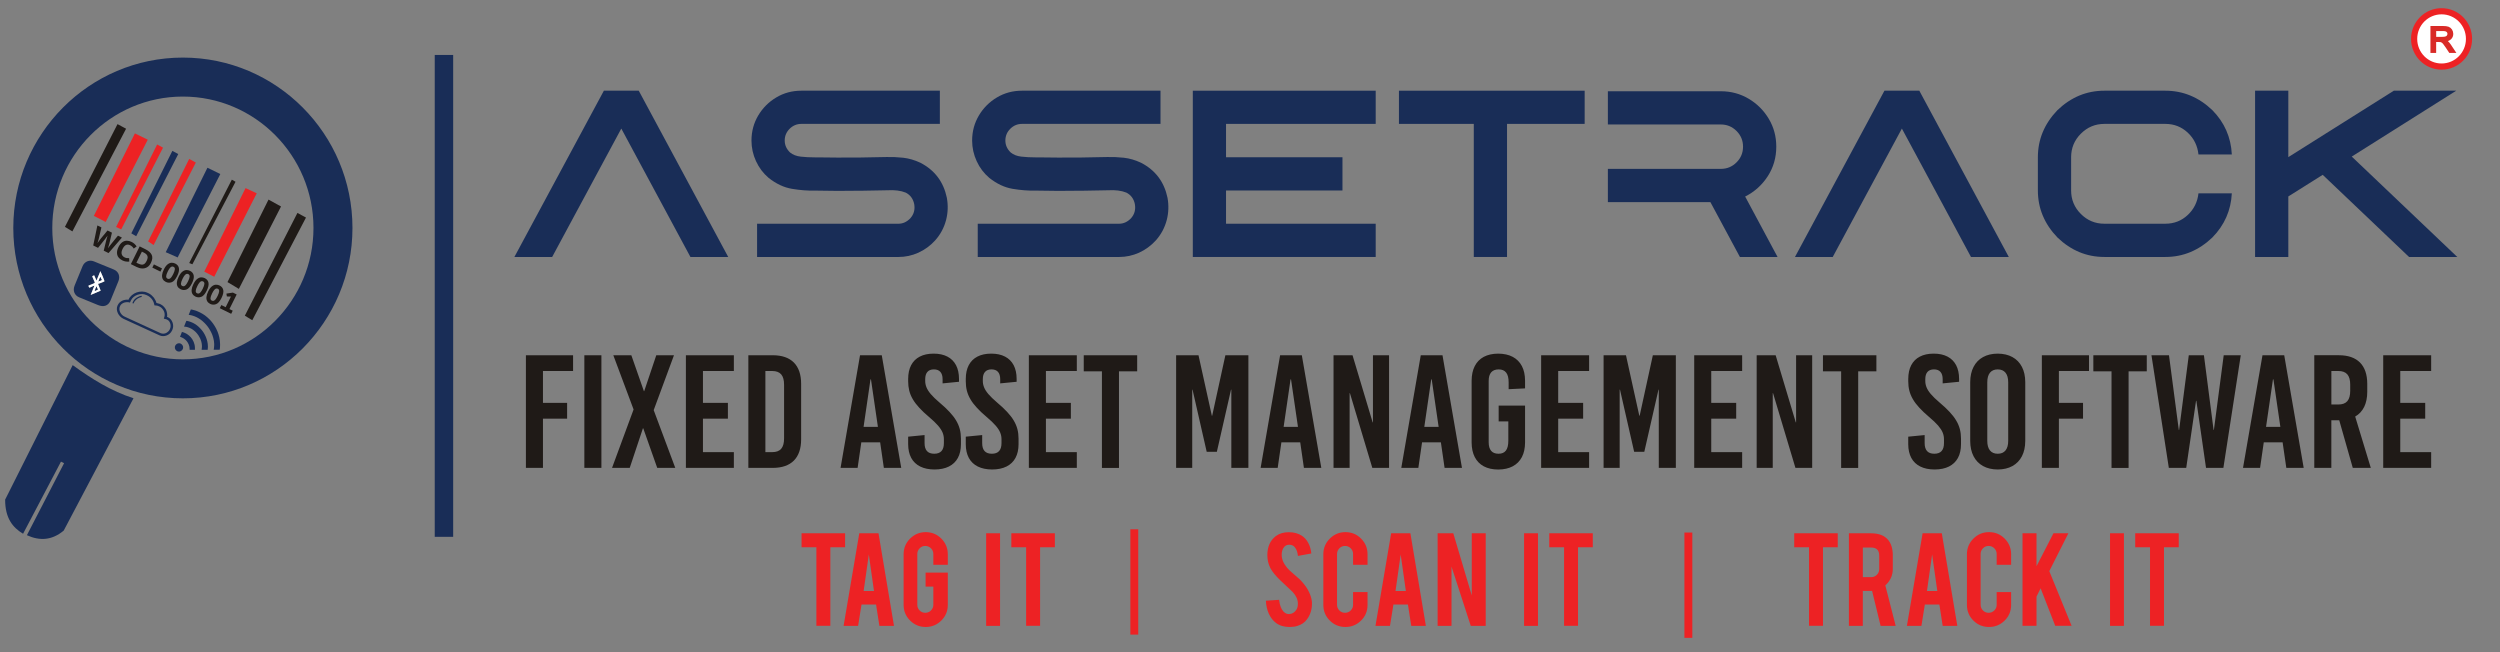
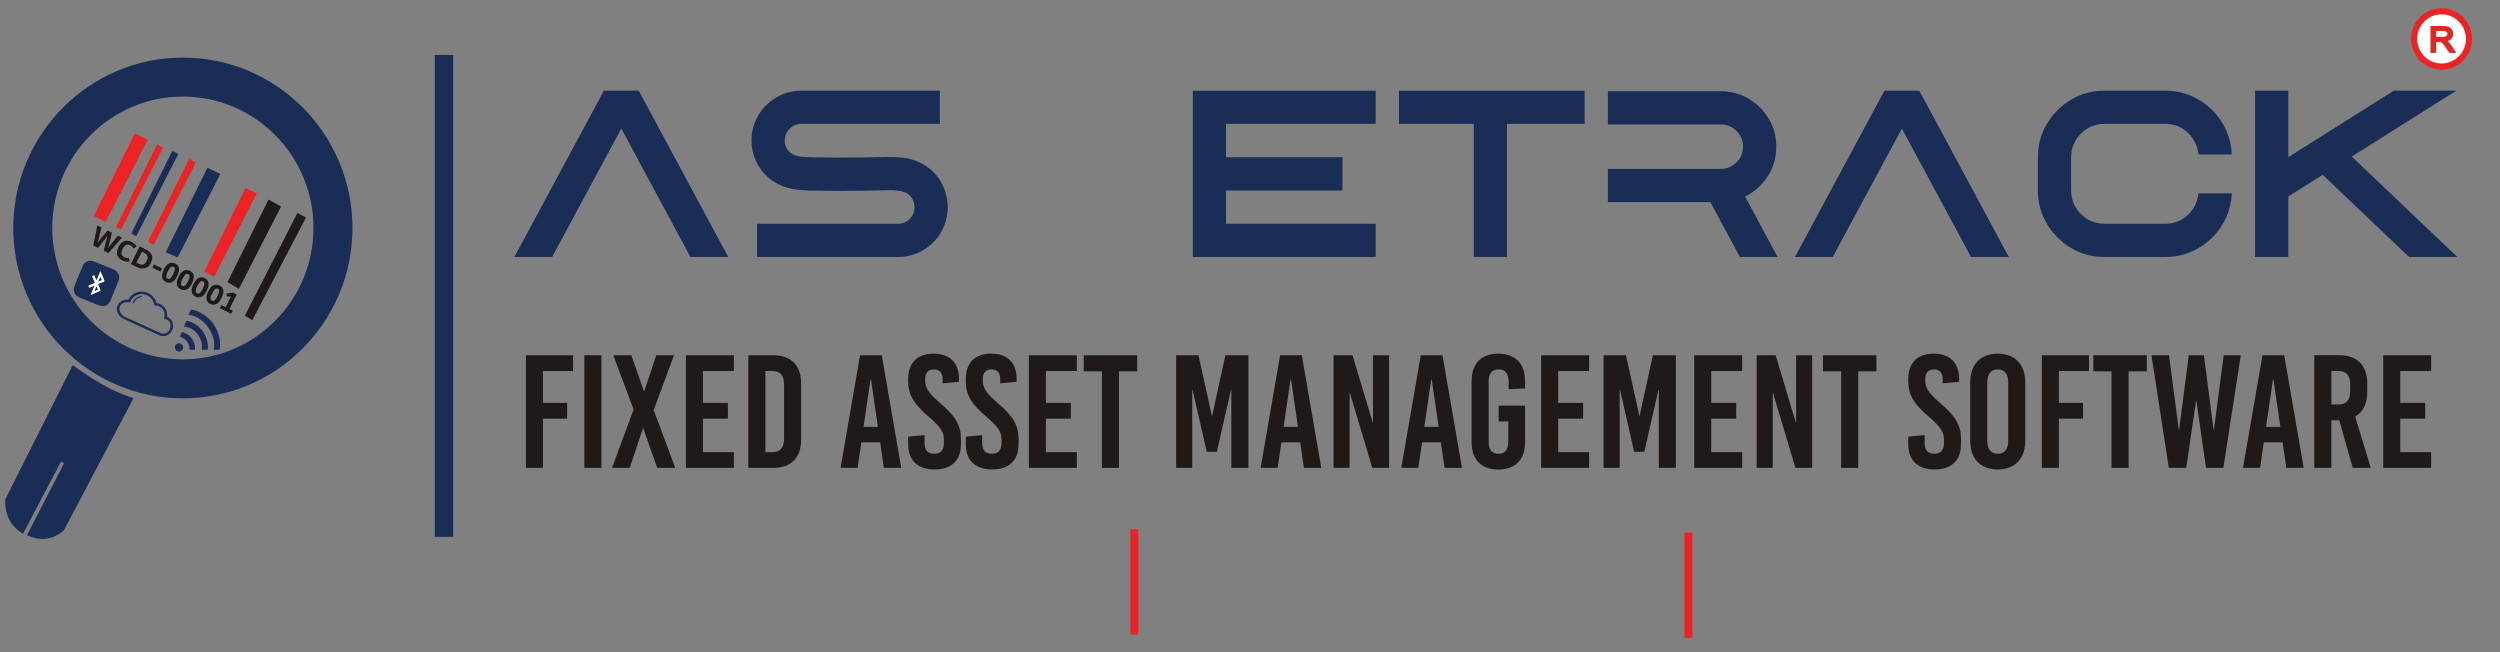
<svg xmlns="http://www.w3.org/2000/svg" version="1.1" id="Layer_1" x="0px" y="0px" width="230px" height="60px" viewBox="0 0 230 60" enable-background="new 0 0 230 60" xml:space="preserve">
  <rect x="0" y="0" width="230" height="60" fill="#808080" stroke="none" />
  <ellipse fill-rule="evenodd" clip-rule="evenodd" fill="#FFFFFF" cx="224.625" cy="3.58" rx="2.525" ry="2.545" />
  <ellipse fill="none" stroke="#ED2224" stroke-width="0.567" stroke-miterlimit="22.926" cx="224.625" cy="3.58" rx="2.525" ry="2.545" />
  <path fill="#D92A27" d="M224.02,3.498h0.671c0.142,0,0.254-0.015,0.333-0.043c0.081-0.029,0.143-0.074,0.184-0.136  c0.042-0.063,0.063-0.129,0.063-0.203c0-0.107-0.039-0.195-0.121-0.263c-0.081-0.07-0.207-0.104-0.383-0.104h-0.746V3.498z   M223.708,4.761V2.5h1.044c0.211,0,0.371,0.021,0.48,0.061c0.108,0.041,0.196,0.112,0.262,0.215  c0.064,0.104,0.098,0.217,0.098,0.341c0,0.161-0.054,0.295-0.162,0.405c-0.109,0.11-0.275,0.18-0.502,0.21  c0.083,0.038,0.146,0.075,0.188,0.113c0.091,0.08,0.177,0.181,0.259,0.3l0.409,0.616h-0.392l-0.312-0.47  c-0.092-0.136-0.167-0.24-0.226-0.312c-0.06-0.072-0.111-0.123-0.158-0.151c-0.047-0.028-0.094-0.048-0.142-0.061  c-0.036-0.006-0.094-0.01-0.175-0.01h-0.361v1.004H223.708z" />
  <path fill="none" stroke="#D92A27" stroke-width="0.216" stroke-miterlimit="22.926" d="M224.02,3.498h0.671  c0.142,0,0.254-0.015,0.333-0.043c0.081-0.029,0.143-0.074,0.184-0.136c0.042-0.063,0.063-0.129,0.063-0.203  c0-0.107-0.039-0.195-0.121-0.263c-0.081-0.07-0.207-0.104-0.383-0.104h-0.746V3.498z M223.708,4.761V2.5h1.044  c0.211,0,0.371,0.021,0.48,0.061c0.108,0.041,0.196,0.112,0.262,0.215c0.064,0.104,0.098,0.217,0.098,0.341  c0,0.161-0.054,0.295-0.162,0.405c-0.109,0.11-0.275,0.18-0.502,0.21c0.083,0.038,0.146,0.075,0.188,0.113  c0.091,0.08,0.177,0.181,0.259,0.3l0.409,0.616h-0.392l-0.312-0.47c-0.092-0.136-0.167-0.24-0.226-0.312  c-0.06-0.072-0.111-0.123-0.158-0.151c-0.047-0.028-0.094-0.048-0.142-0.061c-0.036-0.006-0.094-0.01-0.175-0.01h-0.361v1.004  H223.708z" />
  <path fill="#192D57" d="M16.825,36.647c-8.603,0-15.602-7.032-15.602-15.675c0-8.643,6.999-15.675,15.602-15.675  c8.603,0,15.602,7.032,15.602,15.675C32.427,29.615,25.427,36.647,16.825,36.647z M16.825,8.884C10.2,8.884,4.81,14.307,4.81,20.972  c0,6.665,5.39,12.088,12.015,12.088S28.84,27.637,28.84,20.972C28.84,14.307,23.45,8.884,16.825,8.884z" />
  <polygon fill-rule="evenodd" clip-rule="evenodd" fill="#ED2224" points="12.411,12.273 13.594,12.852 9.722,20.421 8.634,19.861   " />
  <path fill-rule="evenodd" clip-rule="evenodd" fill="#192D57" d="M6.687,33.591c1.741,1.262,3.534,2.388,5.596,3.049L5.863,48.813  c-1.086,0.912-2.221,0.962-3.388,0.424l3.42-6.621L5.61,42.47l-3.487,6.635c-0.961-0.574-1.652-1.441-1.65-3.139L6.687,33.591z" />
  <path fill-rule="evenodd" clip-rule="evenodd" fill="#192D57" d="M6.863,26.278c-0.184,0.449-0.019,0.896,0.427,1.079l1.73,0.708  c0.507,0.208,0.94,0.084,1.146-0.417l0.727-1.776c0.183-0.449,0.018-0.896-0.427-1.078l-1.822-0.745  c-0.433-0.177-0.875,0.018-1.054,0.455L6.863,26.278z M9.233,24.944c0.047,0.07,0.394,0.899,0.379,0.935  c-0.011,0.027-0.543,0.242-0.593,0.236l0.243,0.627l-0.922,0.394l0.346-0.856c-0.102-0.004-0.4,0.209-0.48,0.176  c-0.021-0.009-0.066-0.145-0.071-0.171c0.087-0.059,0.565-0.212,0.59-0.272c0.019-0.046-0.258-0.539-0.229-0.608  c0.009-0.022,0.145-0.066,0.171-0.072l0.212,0.477L9.233,24.944z" />
  <path fill-rule="evenodd" clip-rule="evenodd" fill="#FDFEFF" d="M8.879,25.81l-0.212-0.477c-0.026,0.006-0.162,0.049-0.171,0.072  c-0.028,0.07,0.249,0.562,0.229,0.608c-0.025,0.061-0.503,0.214-0.59,0.272c0.005,0.026,0.05,0.162,0.071,0.171  c0.08,0.033,0.378-0.181,0.48-0.176l-0.346,0.856l0.922-0.394L9.02,26.115c0.049,0.006,0.582-0.208,0.593-0.236  c0.015-0.036-0.332-0.865-0.379-0.935L8.879,25.81z M9.229,25.475l0.127,0.286l-0.295,0.124L9.229,25.475z M8.714,26.764  l0.161-0.412l0.116,0.292L8.714,26.764z" />
  <polygon fill-rule="evenodd" clip-rule="evenodd" fill="#192D57" points="9.061,25.884 9.356,25.76 9.229,25.475 " />
  <polygon fill-rule="evenodd" clip-rule="evenodd" fill="#192D57" points="8.991,26.645 8.875,26.353 8.714,26.764 " />
  <path fill-rule="evenodd" clip-rule="evenodd" fill="#192D57" d="M17.358,28.97l0.016,0.001c0.081,0,0.194,0.031,0.268,0.046  c0.078,0.016,0.167,0.05,0.237,0.075c0.146,0.051,0.292,0.132,0.417,0.207c0.115,0.069,0.269,0.176,0.361,0.266  c0.054,0.051,0.107,0.095,0.161,0.15c0.054,0.054,0.098,0.107,0.15,0.161c0.094,0.098,0.192,0.242,0.269,0.358  c0.087,0.129,0.149,0.26,0.221,0.402c0.11,0.219,0.247,0.677,0.247,1.003v0.133c0,0.075-0.006,0.144-0.015,0.211  c-0.005,0.034-0.01,0.067-0.014,0.101c-0.003,0.029-0.018,0.058-0.018,0.093h0.555c0-0.037,0.015-0.074,0.015-0.107  c0-0.034,0.007-0.076,0.01-0.11c0.007-0.073,0.01-0.15,0.01-0.229v-0.028c0-0.466-0.11-0.904-0.251-1.232  c-0.04-0.091-0.075-0.167-0.118-0.254c-0.042-0.084-0.088-0.155-0.134-0.234c-0.045-0.08-0.1-0.148-0.15-0.223  c-0.037-0.056-0.118-0.16-0.163-0.206c-0.031-0.031-0.056-0.067-0.088-0.098c-0.031-0.032-0.059-0.063-0.091-0.095  c-0.063-0.064-0.128-0.116-0.192-0.178c-0.099-0.096-0.304-0.24-0.429-0.312c-0.167-0.096-0.308-0.168-0.497-0.245  c-0.071-0.029-0.2-0.077-0.276-0.092c-0.076-0.017-0.224-0.067-0.302-0.066L17.358,28.97z" />
  <path fill-rule="evenodd" clip-rule="evenodd" fill="#192D57" d="M16.931,30.048c0.255,0,0.496,0.104,0.664,0.191  c0.083,0.043,0.185,0.114,0.255,0.172c0.058,0.049,0.175,0.146,0.218,0.205c0.029,0.039,0.067,0.075,0.098,0.117  c0.03,0.041,0.06,0.079,0.089,0.122c0.061,0.091,0.103,0.17,0.153,0.272c0.078,0.159,0.169,0.448,0.169,0.681v0.13l-0.029,0.243  l0.556-0.001l0.025-0.269h-0.004v-0.05c0-0.617-0.319-1.228-0.613-1.551c-0.045-0.049-0.085-0.092-0.131-0.141  c-0.045-0.048-0.093-0.086-0.137-0.131c-0.066-0.067-0.227-0.18-0.311-0.23c-0.106-0.063-0.235-0.138-0.361-0.18  c-0.102-0.035-0.305-0.11-0.431-0.11L16.931,30.048z" />
  <path fill-rule="evenodd" clip-rule="evenodd" fill="#192D57" d="M16.559,30.99c0.088,0.008,0.292,0.114,0.353,0.155  c0.113,0.077,0.176,0.141,0.266,0.238c0.083,0.092,0.131,0.202,0.187,0.319c0.048,0.101,0.082,0.275,0.082,0.425v0.053h0.483  l0.004-0.032l0-0.144c0-0.213-0.056-0.395-0.117-0.55c-0.051-0.127-0.167-0.323-0.253-0.413c-0.126-0.129-0.2-0.208-0.358-0.309  c-0.067-0.042-0.141-0.082-0.22-0.113c-0.05-0.021-0.193-0.075-0.248-0.081L16.559,30.99z" />
  <path fill-rule="evenodd" clip-rule="evenodd" fill="#192D57" d="M16.087,31.947v0.032c0,0.101,0.056,0.198,0.106,0.249  c0.047,0.047,0.151,0.114,0.242,0.114H16.5c0.095,0,0.193-0.07,0.243-0.12c0.056-0.055,0.105-0.15,0.105-0.26  s-0.048-0.204-0.103-0.259c-0.051-0.052-0.146-0.122-0.245-0.122H16.46C16.262,31.582,16.087,31.751,16.087,31.947" />
  <path fill-rule="evenodd" clip-rule="evenodd" fill="#192D57" d="M11.827,27.558l-0.01,0.022c-0.129-0.047-0.468,0.027-0.568,0.083  c-0.18,0.1-0.313,0.183-0.434,0.445c-0.203,0.443,0.09,1.013,0.551,1.225l3.312,1.52c0.426,0.196,0.957-0.027,1.148-0.444  l0.034-0.073c0.183-0.397,0.002-0.961-0.401-1.146L15.4,29.162c-0.02-0.009-0.022-0.005-0.04-0.009  c0.067-0.186-0.016-0.513-0.089-0.657c-0.088-0.172-0.257-0.393-0.5-0.504l-0.03-0.014l0.003-0.009l-0.358-0.101  c0.014-0.082-0.164-0.398-0.224-0.474c-0.087-0.11-0.282-0.314-0.448-0.391l-0.153-0.071C12.943,26.648,12.113,26.935,11.827,27.558   M12.045,27.641c0.227-0.494,0.917-0.728,1.406-0.503l0.131,0.06c0.194,0.09,0.362,0.27,0.445,0.404  c0.055,0.089,0.082,0.145,0.118,0.241c0.022,0.058,0.05,0.226,0.067,0.254c0.091-0.005,0.265,0.016,0.375,0.066l0.117,0.053  c0.193,0.09,0.35,0.328,0.403,0.474c0.034,0.095,0.042,0.185,0.043,0.293c0.001,0.14-0.051,0.202-0.079,0.337  c0.083,0.031,0.148,0.015,0.246,0.061l0.065,0.03c0.278,0.127,0.392,0.552,0.258,0.842l-0.037,0.081  c-0.062,0.136-0.246,0.277-0.349,0.315c-0.076,0.026-0.132,0.045-0.218,0.048c-0.052,0.002-0.189-0.013-0.244-0.039l-3.334-1.53  c-0.353-0.161-0.583-0.595-0.419-0.952l0.027-0.058c0.065-0.143,0.275-0.26,0.39-0.288c0.136-0.034,0.333-0.054,0.499,0.006  L12.045,27.641z" />
  <path fill-rule="evenodd" clip-rule="evenodd" fill="#192D57" d="M12.252,27.727l-0.074,0.163l0.109,0.03l0.074-0.16  c0.015-0.032,0.121-0.152,0.147-0.177c0.055-0.052,0.104-0.088,0.165-0.125c0.047-0.03,0.128-0.071,0.179-0.089  c0.021-0.007,0.188-0.05,0.191-0.056c0.006-0.014-0.013-0.093-0.022-0.107C12.781,27.245,12.391,27.427,12.252,27.727" />
  <polygon fill-rule="evenodd" clip-rule="evenodd" fill="#192D57" points="19.084,15.432 20.269,16.012 16.343,23.685 15.248,23.202   " />
  <polygon fill-rule="evenodd" clip-rule="evenodd" fill="#ED2224" points="22.589,17.305 23.62,17.785 19.709,25.461 18.79,24.991   " />
  <polygon fill-rule="evenodd" clip-rule="evenodd" fill="#1F1A17" points="24.704,18.363 25.854,18.997 21.974,26.579 20.928,25.952   " />
  <polygon fill-rule="evenodd" clip-rule="evenodd" fill="#1F1A17" points="27.363,19.591 28.151,20.015 23.21,29.459 22.525,29.043   " />
  <polygon fill-rule="evenodd" clip-rule="evenodd" fill="#ED2224" points="14.457,13.293 14.999,13.584 11.149,21.108 10.68,20.882   " />
  <polygon fill-rule="evenodd" clip-rule="evenodd" fill="#192D57" points="15.858,13.879 16.398,14.175 12.53,21.734 12.082,21.468   " />
  <polygon fill-rule="evenodd" clip-rule="evenodd" fill="#ED2224" points="17.405,14.622 18.016,14.953 14.134,22.541 13.628,22.211   " />
-   <polygon fill-rule="evenodd" clip-rule="evenodd" fill="#1F1A17" points="21.328,16.529 21.669,16.723 17.7,24.314 17.412,24.2   17.477,24.057 " />
  <path fill="#1F1A17" d="M21.108,28.435l0.303,0.149l-0.142,0.288l-1.048-0.52l0.143-0.287l0.397,0.198l0.485-0.98l-0.375-0.007  l-0.042-0.265l0.598-0.093l0.348,0.173L21.108,28.435z M19.487,27.656c0.059,0.029,0.116,0.035,0.171,0.019s0.111-0.061,0.169-0.13  c0.058-0.071,0.121-0.174,0.188-0.31c0.091-0.186,0.141-0.331,0.149-0.44c0.008-0.109-0.032-0.185-0.12-0.228  c-0.059-0.03-0.116-0.035-0.171-0.018s-0.113,0.062-0.172,0.134c-0.058,0.072-0.121,0.175-0.188,0.31  c-0.092,0.185-0.141,0.331-0.148,0.438C19.36,27.537,19.399,27.612,19.487,27.656z M19.33,27.955  c-0.123-0.062-0.213-0.144-0.271-0.25s-0.081-0.233-0.067-0.384c0.014-0.151,0.069-0.322,0.163-0.514  c0.108-0.218,0.225-0.375,0.349-0.47c0.125-0.095,0.246-0.144,0.365-0.145c0.118-0.003,0.23,0.022,0.335,0.075  c0.188,0.093,0.3,0.234,0.337,0.422c0.037,0.189-0.018,0.432-0.165,0.729c-0.157,0.315-0.327,0.505-0.509,0.568  C19.684,28.052,19.504,28.042,19.33,27.955z M18.127,26.982c0.059,0.029,0.115,0.035,0.171,0.019c0.055-0.016,0.112-0.06,0.169-0.13  c0.058-0.071,0.121-0.174,0.188-0.311c0.091-0.185,0.141-0.332,0.149-0.44c0.008-0.109-0.032-0.185-0.119-0.228  c-0.059-0.029-0.116-0.035-0.171-0.018c-0.056,0.017-0.113,0.063-0.172,0.135c-0.059,0.072-0.121,0.175-0.188,0.31  c-0.091,0.185-0.14,0.33-0.147,0.438C18,26.864,18.04,26.939,18.127,26.982z M17.97,27.281c-0.122-0.061-0.212-0.144-0.271-0.249  c-0.059-0.105-0.082-0.234-0.067-0.385s0.069-0.321,0.164-0.513c0.108-0.219,0.225-0.375,0.349-0.47  c0.125-0.096,0.246-0.145,0.364-0.147c0.118-0.002,0.23,0.024,0.336,0.076c0.188,0.093,0.3,0.235,0.337,0.423  c0.037,0.189-0.018,0.431-0.166,0.729c-0.156,0.315-0.326,0.505-0.509,0.569S18.145,27.367,17.97,27.281z M16.768,26.309  c0.059,0.029,0.116,0.035,0.171,0.019s0.112-0.06,0.17-0.131c0.058-0.07,0.12-0.173,0.188-0.309c0.092-0.185,0.141-0.332,0.149-0.44  c0.008-0.109-0.031-0.186-0.119-0.229c-0.059-0.029-0.116-0.035-0.172-0.018c-0.055,0.017-0.112,0.063-0.171,0.135  c-0.059,0.072-0.122,0.175-0.188,0.31c-0.091,0.184-0.14,0.33-0.148,0.437C16.64,26.19,16.681,26.266,16.768,26.309z M16.61,26.607  c-0.123-0.061-0.213-0.144-0.272-0.249c-0.059-0.106-0.081-0.234-0.066-0.385c0.014-0.15,0.068-0.322,0.164-0.513  c0.108-0.218,0.224-0.375,0.349-0.47c0.124-0.095,0.246-0.143,0.364-0.146c0.118-0.002,0.23,0.023,0.336,0.075  c0.188,0.094,0.3,0.234,0.337,0.423c0.037,0.188-0.018,0.432-0.165,0.729c-0.156,0.315-0.326,0.505-0.509,0.569  C16.964,26.705,16.785,26.694,16.61,26.607z M15.408,25.635c0.059,0.03,0.116,0.036,0.171,0.019c0.056-0.016,0.112-0.06,0.17-0.13  c0.058-0.071,0.12-0.174,0.188-0.31c0.092-0.185,0.141-0.331,0.149-0.44c0.009-0.109-0.031-0.185-0.119-0.228  c-0.059-0.03-0.116-0.035-0.172-0.018s-0.113,0.062-0.171,0.134s-0.122,0.176-0.188,0.31c-0.092,0.185-0.141,0.332-0.148,0.438  C15.281,25.516,15.321,25.592,15.408,25.635z M15.25,25.934c-0.123-0.061-0.213-0.144-0.271-0.249  c-0.059-0.106-0.081-0.233-0.067-0.384c0.014-0.151,0.069-0.322,0.164-0.514c0.108-0.218,0.225-0.375,0.349-0.47  c0.125-0.095,0.246-0.143,0.364-0.145c0.118-0.002,0.23,0.022,0.335,0.075c0.188,0.093,0.301,0.234,0.338,0.422  c0.037,0.189-0.018,0.432-0.165,0.729c-0.157,0.315-0.326,0.505-0.509,0.569C15.604,26.032,15.425,26.021,15.25,25.934z   M14.014,24.619l0.146-0.295l0.746,0.37l-0.146,0.294L14.014,24.619z M12.661,24.224c0.138,0.068,0.254,0.109,0.351,0.122  c0.096,0.013,0.183-0.007,0.262-0.06c0.079-0.054,0.151-0.148,0.218-0.285c0.063-0.126,0.094-0.234,0.093-0.328  c-0.001-0.093-0.031-0.173-0.089-0.242c-0.058-0.07-0.143-0.132-0.255-0.188l-0.187-0.092l-0.504,1.017L12.661,24.224z   M13.393,22.937c0.282,0.141,0.47,0.311,0.565,0.511c0.095,0.201,0.068,0.45-0.079,0.747c-0.09,0.181-0.206,0.313-0.349,0.394  c-0.143,0.083-0.297,0.119-0.463,0.109c-0.166-0.008-0.332-0.054-0.496-0.136l-0.531-0.263l0.809-1.632L13.393,22.937z   M11.272,23.963c-0.274-0.136-0.437-0.311-0.488-0.525s-0.014-0.45,0.112-0.705c0.103-0.207,0.221-0.356,0.354-0.45  c0.134-0.094,0.274-0.14,0.418-0.138c0.145,0.002,0.29,0.039,0.437,0.111c0.102,0.05,0.19,0.109,0.264,0.176  c0.073,0.067,0.14,0.146,0.201,0.239l-0.265,0.199c-0.081-0.137-0.191-0.239-0.33-0.308c-0.284-0.141-0.516-0.029-0.696,0.335  c-0.09,0.181-0.119,0.338-0.086,0.471s0.121,0.236,0.265,0.308c0.074,0.036,0.144,0.059,0.208,0.067  c0.065,0.008,0.137,0.01,0.215,0.004l0.013,0.321c-0.117,0.009-0.226,0.006-0.326-0.009C11.469,24.042,11.37,24.011,11.272,23.963z   M11.212,21.856l-0.01,0.021l-1.217,1.405l-0.442-0.22l0.241-0.994c0.025-0.11,0.063-0.24,0.115-0.391  c-0.088,0.132-0.169,0.241-0.241,0.328l-0.639,0.797l-0.443-0.22l0.378-1.82l0.01-0.02l0.365,0.181L9.1,21.911  c-0.011,0.054-0.029,0.122-0.055,0.205c-0.025,0.084-0.05,0.167-0.078,0.246c0.112-0.159,0.206-0.285,0.281-0.377l0.644-0.781  l0.406,0.2L10.07,22.37c-0.037,0.151-0.082,0.31-0.135,0.476c0.045-0.066,0.094-0.135,0.147-0.207  c0.054-0.071,0.103-0.135,0.146-0.19l0.624-0.77L11.212,21.856z" />
-   <polygon fill-rule="evenodd" clip-rule="evenodd" fill="#1F1A17" points="10.811,11.42 11.6,11.843 6.659,21.289 5.973,20.872 " />
  <rect x="39.996" y="5.056" fill-rule="evenodd" clip-rule="evenodd" fill="#192D57" width="1.696" height="44.332" />
-   <path fill="#192D57" d="M57.16,11.828L57.16,11.828l-4.993,9.27h9.984L57.16,11.828z M52.167,21.098L52.167,21.098l-1.368,2.544  h-3.475l8.233-15.298h3.208l8.232,15.298h-3.477l-1.369-2.544H52.167z" />
+   <path fill="#192D57" d="M57.16,11.828l-4.993,9.27h9.984L57.16,11.828z M52.167,21.098L52.167,21.098l-1.368,2.544  h-3.475l8.233-15.298h3.208l8.232,15.298h-3.477l-1.369-2.544H52.167z" />
  <path fill="#192D57" d="M70.709,16.361L70.709,16.361c-0.493-0.42-0.879-0.93-1.157-1.536c-0.277-0.602-0.416-1.233-0.416-1.897  c0-0.839,0.208-1.605,0.621-2.303c0.413-0.693,0.967-1.248,1.66-1.66c0.697-0.417,1.463-0.621,2.307-0.621h12.743v3.054H73.724  c-0.42,0-0.781,0.154-1.081,0.453s-0.449,0.657-0.449,1.077c0,0.423,0.165,0.788,0.493,1.102c0.255,0.208,0.584,0.336,0.981,0.38  c0.401,0.047,0.847,0.069,1.335,0.069c0.088,0,0.172,0,0.26,0h0.011c1.197,0.022,2.394,0.025,3.59,0.011h0.354  c0.584-0.007,1.164-0.018,1.741-0.033c0.201,0,0.405-0.003,0.61-0.011c0.478-0.011,0.981,0.007,1.514,0.065  c0.528,0.059,1.058,0.212,1.587,0.46c1.317,0.679,2.131,1.751,2.438,3.219c0.127,0.689,0.106,1.372-0.066,2.04  c-0.186,0.715-0.522,1.347-1.015,1.895c-0.441,0.485-0.957,0.857-1.54,1.124c-0.583,0.262-1.196,0.394-1.839,0.394H69.651v-3.059  h12.999c0.412,0,0.781-0.167,1.102-0.503c0.328-0.368,0.445-0.807,0.354-1.313c-0.103-0.485-0.361-0.833-0.781-1.048  c-0.456-0.186-1.025-0.255-1.701-0.215c-0.201,0.007-0.401,0.011-0.598,0.011c-0.584,0.014-1.178,0.025-1.784,0.032h-0.354  c-1.219,0.022-2.445,0.019-3.678-0.01c-0.077,0-0.158,0-0.233,0l0,0c-0.665,0.014-1.369-0.041-2.113-0.165  C72.118,17.248,71.399,16.908,70.709,16.361" />
-   <path fill="#192D57" d="M91.01,16.361L91.01,16.361c-0.493-0.42-0.88-0.93-1.157-1.536c-0.277-0.602-0.417-1.233-0.417-1.897  c0-0.839,0.208-1.605,0.621-2.303c0.412-0.693,0.966-1.248,1.66-1.66c0.697-0.417,1.464-0.621,2.307-0.621h12.743v3.054H94.024  c-0.42,0-0.782,0.154-1.081,0.453s-0.449,0.657-0.449,1.077c0,0.423,0.164,0.788,0.493,1.102c0.255,0.208,0.584,0.336,0.981,0.38  c0.403,0.047,0.847,0.069,1.336,0.069c0.088,0,0.172,0,0.259,0h0.011c1.198,0.022,2.394,0.025,3.591,0.011h0.354  c0.583-0.007,1.164-0.018,1.741-0.033c0.2,0,0.405-0.003,0.609-0.011c0.478-0.011,0.981,0.007,1.514,0.065  c0.53,0.059,1.059,0.212,1.587,0.46c1.318,0.679,2.131,1.751,2.439,3.219c0.127,0.689,0.104,1.372-0.066,2.04  c-0.186,0.715-0.522,1.347-1.015,1.895c-0.441,0.485-0.956,0.857-1.539,1.124c-0.584,0.262-1.197,0.394-1.84,0.394H89.952v-3.059  h12.998c0.413,0,0.781-0.167,1.103-0.503c0.328-0.368,0.444-0.807,0.353-1.313c-0.102-0.485-0.361-0.833-0.781-1.048  c-0.456-0.186-1.024-0.255-1.7-0.215c-0.202,0.007-0.402,0.011-0.599,0.011c-0.583,0.014-1.178,0.025-1.785,0.032h-0.354  c-1.219,0.022-2.445,0.019-3.679-0.01c-0.076,0-0.157,0-0.232,0l0,0c-0.665,0.014-1.369-0.041-2.113-0.165  C92.418,17.248,91.7,16.908,91.01,16.361" />
  <polygon fill="#192D57" points="112.795,23.642 112.795,23.642 111.267,23.642 109.738,23.642 109.738,8.344 111.267,8.344   112.795,8.344 126.564,8.344 126.564,11.398 112.795,11.398 112.795,14.467 123.507,14.467 123.507,17.525 112.795,17.525   112.795,20.583 126.564,20.583 126.564,23.642 " />
  <polygon fill="#192D57" points="145.788,8.344 145.788,8.344 145.788,11.398 138.647,11.398 138.647,23.642 135.589,23.642   135.589,11.398 128.703,11.398 128.703,8.344 " />
  <path fill="#192D57" d="M160.554,18.083L160.554,18.083l2.981,5.558h-3.464l-2.715-5.047h-9.431v-3.058h10.395  c0.562,0,1.043-0.198,1.441-0.599c0.401-0.397,0.598-0.879,0.598-1.441c0-0.565-0.196-1.044-0.598-1.445  c-0.398-0.397-0.88-0.599-1.441-0.599h-10.395V8.395h10.395c0.93,0,1.785,0.23,2.558,0.69c0.773,0.459,1.391,1.076,1.85,1.846  c0.46,0.77,0.69,1.624,0.69,2.565c0,1.003-0.263,1.912-0.784,2.718C162.107,17.025,161.415,17.646,160.554,18.083" />
  <path fill="#192D57" d="M187.484,17.525L187.484,17.525v-3.058c0-1.639,0.6-3.08,1.796-4.328c1.248-1.197,2.686-1.795,4.321-1.795  h5.612c1.631,0,3.075,0.598,4.327,1.795c1.113,1.131,1.708,2.489,1.788,4.072h-3.069c-0.088-0.806-0.416-1.475-0.989-2.01  c-0.572-0.533-1.258-0.803-2.057-0.803h-5.612c-0.844,0-1.563,0.303-2.161,0.901c-0.599,0.599-0.897,1.321-0.897,2.168v3.058  c0,0.843,0.299,1.561,0.897,2.16c0.599,0.598,1.317,0.897,2.161,0.897h5.612c0.799,0,1.484-0.266,2.057-0.802  c0.573-0.534,0.901-1.201,0.989-1.996h3.069c-0.08,1.572-0.675,2.927-1.788,4.061c-1.252,1.197-2.696,1.796-4.327,1.796h-5.612  c-1.636,0-3.073-0.599-4.321-1.796C188.084,20.598,187.484,19.156,187.484,17.525" />
  <polygon fill="#192D57" points="216.361,14.405 216.361,14.405 226.071,23.642 221.633,23.642 213.689,16.084 210.525,18.073   210.525,23.642 207.467,23.642 207.467,8.344 210.525,8.344 210.525,14.456 220.232,8.344 225.973,8.344 " />
  <path fill="#1F1A17" d="M223.667,34.132v-1.45h-4.412v10.364h4.412v-1.451h-2.843v-3.08h2.295v-1.45h-2.295v-2.933H223.667z   M214.486,34.132h0.637c0.376-0.001,0.654,0.103,0.832,0.31s0.267,0.527,0.264,0.965v0.533c0.003,0.434-0.086,0.757-0.264,0.965  c-0.178,0.207-0.456,0.311-0.832,0.308h-0.637V34.132z M216.456,43.046h1.658l-1.437-4.724c0.363-0.207,0.639-0.503,0.827-0.886  c0.187-0.38,0.284-0.847,0.284-1.394v-0.74c-0.003-0.854-0.228-1.503-0.669-1.95c-0.445-0.444-1.091-0.669-1.938-0.671h-2.266  v10.364h1.569v-4.383h0.726L216.456,43.046z M209.112,34.903h0.044l0.637,4.367h-1.317L209.112,34.903z M211.94,43.046  l-1.792-10.364h-2l-1.791,10.364h1.57l0.34-2.354H210l0.341,2.354H211.94z M204.551,43.046l1.6-10.364h-1.569l-0.903,6.87h-0.03  l-0.888-6.87h-1.393l-0.889,6.87h-0.029l-0.903-6.87h-1.613l1.599,10.364h1.6l0.903-6.174h0.029l0.889,6.174H204.551z   M197.503,34.163v-1.48h-4.916v1.48h1.673v8.884h1.57v-8.884H197.503z M192.188,34.132v-1.45h-4.338v10.364h1.568v-4.531h2.221  v-1.45h-2.221v-2.933H192.188z M183.792,33.985c0.313,0,0.551,0.102,0.716,0.304c0.163,0.2,0.247,0.493,0.247,0.881v5.39  c0,0.388-0.084,0.681-0.247,0.881c-0.165,0.203-0.402,0.304-0.716,0.304c-0.312,0-0.55-0.101-0.716-0.304  c-0.162-0.2-0.246-0.493-0.246-0.881v-5.39c0-0.388,0.084-0.681,0.246-0.881C183.242,34.086,183.48,33.985,183.792,33.985z   M183.792,32.534c-0.525,0.003-0.978,0.109-1.354,0.318c-0.378,0.208-0.666,0.508-0.869,0.898c-0.203,0.39-0.306,0.858-0.309,1.403  v5.42c0.003,0.545,0.105,1.012,0.309,1.404c0.203,0.39,0.491,0.688,0.869,0.898c0.377,0.209,0.829,0.316,1.354,0.318  c0.525-0.002,0.977-0.109,1.354-0.318c0.378-0.21,0.667-0.509,0.869-0.898c0.205-0.393,0.306-0.859,0.309-1.404v-5.42  c-0.003-0.545-0.104-1.014-0.309-1.403c-0.202-0.391-0.491-0.69-0.869-0.898C184.769,32.643,184.317,32.537,183.792,32.534z   M177.898,32.534c-0.498,0-0.922,0.092-1.271,0.274c-0.348,0.18-0.611,0.444-0.794,0.79c-0.181,0.345-0.271,0.765-0.274,1.26v0.223  c0,0.301,0.031,0.587,0.099,0.854c0.066,0.27,0.176,0.532,0.326,0.789c0.147,0.257,0.348,0.521,0.594,0.787  c0.248,0.27,0.549,0.556,0.905,0.856c0.349,0.294,0.623,0.556,0.823,0.785c0.196,0.228,0.338,0.443,0.421,0.646  c0.082,0.205,0.121,0.413,0.119,0.628v0.341c0,0.651-0.296,0.977-0.888,0.977c-0.594,0-0.89-0.325-0.89-0.977v-0.741l-1.51,0.148  v0.696c0.003,0.496,0.097,0.915,0.284,1.261s0.463,0.609,0.824,0.789c0.359,0.181,0.802,0.272,1.32,0.274  c0.521-0.002,0.96-0.094,1.32-0.274c0.359-0.18,0.636-0.443,0.824-0.789c0.187-0.346,0.283-0.765,0.283-1.261v-0.519  c0-0.309-0.034-0.6-0.106-0.871c-0.071-0.274-0.185-0.541-0.341-0.8c-0.154-0.259-0.357-0.521-0.608-0.79  c-0.25-0.269-0.556-0.555-0.913-0.855c-0.349-0.294-0.617-0.557-0.81-0.783c-0.193-0.228-0.326-0.441-0.4-0.637  c-0.076-0.197-0.11-0.394-0.107-0.595v-0.133c0-0.297,0.068-0.521,0.204-0.674s0.335-0.229,0.595-0.229  c0.259,0,0.458,0.076,0.595,0.229c0.136,0.153,0.204,0.377,0.204,0.674v0.385l1.511-0.148v-0.267c0-0.495-0.094-0.915-0.273-1.26  c-0.184-0.346-0.447-0.61-0.795-0.79C178.822,32.625,178.4,32.534,177.898,32.534z M172.628,34.163v-1.48h-4.916v1.48h1.673v8.884  h1.569v-8.884H172.628z M166.72,43.046V32.682h-1.48v6.174h-0.029l-1.852-6.174h-1.746v10.364h1.479v-6.87h0.03l2.058,6.87H166.72z   M160.278,34.132v-1.45h-4.411v10.364h4.411v-1.451h-2.843v-3.08h2.295v-1.45h-2.295v-2.933H160.278z M154.178,43.046V32.682h-2.116  l-1.214,5.567h-0.031l-1.228-5.567h-2.059v10.364h1.48V35.85h0.03l1.303,5.717h0.932l1.305-5.717h0.028v7.196H154.178z   M146.198,34.132v-1.45h-4.413v10.364h4.413v-1.451h-2.844v-3.08h2.295v-1.45h-2.295v-2.933H146.198z M137.831,32.534  c-0.521,0.003-0.959,0.102-1.325,0.296c-0.362,0.195-0.639,0.479-0.828,0.85c-0.19,0.37-0.286,0.817-0.289,1.342v5.686  c0.003,0.525,0.099,0.974,0.289,1.344c0.189,0.369,0.466,0.653,0.828,0.849c0.366,0.194,0.805,0.294,1.325,0.296  c0.526-0.002,0.972-0.102,1.339-0.296c0.369-0.195,0.648-0.479,0.844-0.849c0.193-0.37,0.289-0.818,0.291-1.344v-3.391h-2.429v1.452  h0.889v1.776c0,0.413-0.073,0.716-0.225,0.911c-0.147,0.193-0.375,0.291-0.679,0.288c-0.303,0-0.53-0.091-0.679-0.27  c-0.149-0.179-0.224-0.438-0.224-0.781v-5.656c0-0.344,0.076-0.603,0.23-0.782c0.153-0.178,0.383-0.27,0.687-0.27  c0.304-0.002,0.533,0.094,0.687,0.289c0.155,0.194,0.232,0.498,0.232,0.911v0.621l1.51-0.074v-0.711  c-0.002-0.524-0.098-0.972-0.291-1.342c-0.195-0.371-0.475-0.654-0.844-0.85C138.803,32.635,138.357,32.537,137.831,32.534z   M131.672,34.903h0.045l0.637,4.367h-1.318L131.672,34.903z M134.501,43.046l-1.792-10.364h-1.999l-1.792,10.364h1.569l0.342-2.354  h1.731l0.341,2.354H134.501z M127.793,43.046V32.682h-1.481v6.174h-0.028l-1.852-6.174h-1.747v10.364h1.48v-6.87h0.03l2.058,6.87  H127.793z M118.731,34.903h0.044l0.637,4.367h-1.318L118.731,34.903z M121.56,43.046l-1.792-10.364h-1.998l-1.793,10.364h1.57  l0.341-2.354h1.732l0.34,2.354H121.56z M114.852,43.046V32.682h-2.117l-1.215,5.567h-0.029l-1.229-5.567h-2.058v10.364h1.481V35.85  h0.029l1.303,5.717h0.933l1.303-5.717h0.03v7.196H114.852z M104.62,34.163v-1.48h-4.916v1.48h1.673v8.884h1.569v-8.884H104.62z   M99.068,34.132v-1.45h-4.413v10.364h4.413v-1.451h-2.843v-3.08h2.295v-1.45h-2.295v-2.933H99.068z M91.191,32.534  c-0.5,0-0.923,0.092-1.271,0.274c-0.348,0.18-0.612,0.444-0.795,0.79c-0.181,0.345-0.271,0.765-0.273,1.26v0.223  c0,0.301,0.031,0.587,0.098,0.854c0.067,0.27,0.175,0.532,0.326,0.789c0.148,0.257,0.348,0.521,0.595,0.787  c0.246,0.27,0.547,0.556,0.905,0.856c0.348,0.294,0.622,0.556,0.821,0.785c0.198,0.228,0.339,0.443,0.422,0.646  c0.083,0.205,0.122,0.413,0.119,0.628v0.341c0,0.651-0.296,0.977-0.889,0.977s-0.888-0.325-0.888-0.977v-0.741l-1.51,0.148v0.696  c0.002,0.496,0.096,0.915,0.283,1.261c0.188,0.346,0.464,0.609,0.824,0.789c0.361,0.181,0.803,0.272,1.321,0.274  c0.521-0.002,0.96-0.094,1.32-0.274c0.36-0.18,0.637-0.443,0.824-0.789c0.188-0.346,0.284-0.765,0.284-1.261v-0.519  c0-0.309-0.035-0.6-0.106-0.871c-0.071-0.274-0.186-0.541-0.341-0.8s-0.358-0.521-0.609-0.79c-0.25-0.269-0.556-0.555-0.914-0.855  c-0.347-0.294-0.616-0.557-0.809-0.783c-0.193-0.228-0.326-0.441-0.4-0.637c-0.077-0.197-0.111-0.394-0.108-0.595v-0.133  c0-0.297,0.069-0.521,0.205-0.674c0.136-0.153,0.335-0.229,0.595-0.229c0.259,0,0.459,0.076,0.595,0.229s0.204,0.377,0.204,0.674  v0.385l1.511-0.148v-0.267c0-0.495-0.094-0.915-0.273-1.26c-0.183-0.346-0.448-0.61-0.795-0.79  C92.113,32.625,91.691,32.534,91.191,32.534z M85.89,32.534c-0.498,0-0.923,0.092-1.271,0.274c-0.348,0.18-0.612,0.444-0.795,0.79  c-0.18,0.345-0.271,0.765-0.273,1.26v0.223c0,0.301,0.033,0.587,0.099,0.854c0.066,0.27,0.174,0.532,0.325,0.789  c0.148,0.257,0.349,0.521,0.595,0.787c0.247,0.27,0.548,0.556,0.906,0.856c0.348,0.294,0.622,0.556,0.821,0.785  c0.198,0.228,0.338,0.443,0.422,0.646c0.082,0.205,0.121,0.413,0.119,0.628v0.341c0,0.651-0.296,0.977-0.889,0.977  s-0.888-0.325-0.888-0.977v-0.741l-1.51,0.148v0.696c0.003,0.496,0.096,0.915,0.284,1.261s0.464,0.609,0.824,0.789  c0.36,0.181,0.802,0.272,1.32,0.274c0.521-0.002,0.959-0.094,1.32-0.274c0.361-0.18,0.637-0.443,0.825-0.789  c0.187-0.346,0.283-0.765,0.283-1.261v-0.519c0-0.309-0.035-0.6-0.106-0.871c-0.072-0.274-0.185-0.541-0.341-0.8  c-0.155-0.259-0.358-0.521-0.609-0.79c-0.249-0.269-0.556-0.555-0.914-0.855c-0.348-0.294-0.616-0.557-0.809-0.783  c-0.192-0.228-0.326-0.441-0.4-0.637c-0.076-0.197-0.111-0.394-0.108-0.595v-0.133c0-0.297,0.069-0.521,0.205-0.674  c0.135-0.153,0.335-0.229,0.594-0.229c0.26,0,0.459,0.076,0.595,0.229c0.136,0.153,0.205,0.377,0.205,0.674v0.385l1.51-0.148v-0.267  c0-0.495-0.094-0.915-0.274-1.26c-0.183-0.346-0.447-0.61-0.794-0.79C86.812,32.625,86.39,32.534,85.89,32.534z M80.085,34.903  h0.045l0.637,4.367h-1.318L80.085,34.903z M82.914,43.046l-1.792-10.364h-1.999l-1.792,10.364h1.569l0.341-2.354h1.732l0.341,2.354  H82.914z M70.416,34.132h0.622c0.375-0.001,0.654,0.103,0.832,0.31c0.178,0.207,0.267,0.527,0.265,0.965v4.916  c0.002,0.435-0.086,0.758-0.265,0.965c-0.177,0.207-0.456,0.311-0.832,0.308h-0.622V34.132z M68.848,32.682v10.364h2.25  c0.847-0.003,1.493-0.227,1.938-0.671c0.441-0.446,0.666-1.096,0.668-1.949v-5.123c-0.002-0.854-0.227-1.503-0.668-1.95  c-0.445-0.444-1.091-0.669-1.938-0.671H68.848z M67.515,34.132v-1.45h-4.413v10.364h4.413v-1.451h-2.843v-3.08h2.295v-1.45h-2.295  v-2.933H67.515z M60.14,37.731l1.866-5.049h-1.628l-1.111,3.302h-0.029l-1.155-3.302h-1.658l1.865,4.989l-1.983,5.375h1.628  l1.214-3.642h0.03l1.287,3.642h1.66L60.14,37.731z M55.329,43.046V32.682h-1.569v10.364H55.329z M52.723,34.132v-1.45h-4.339v10.364  h1.569v-4.531h2.222v-1.45h-2.222v-2.933H52.723z" />
  <path fill="#192D57" d="M174.973,11.828L174.973,11.828l-4.992,9.27h9.985L174.973,11.828z M169.98,21.098L169.98,21.098  l-1.368,2.544h-3.475l8.232-15.298h3.208l8.233,15.298h-3.479l-1.367-2.544H169.98z" />
-   <path fill="#ED2224" d="M197.801,50.347h-1.361v-1.284h4.004v1.284h-1.358v7.229h-1.284V50.347z M195.402,57.577h-1.279v-8.514  h1.279V57.577z M187.359,54.887v2.689h-1.288v-8.514h1.288v3.033l1.559-3.033h1.372l-1.755,3.483l2.053,5.03h-1.507l-1.344-3.449  L187.359,54.887z M182.99,57.683c-0.564,0-1.046-0.197-1.44-0.593c-0.396-0.395-0.593-0.874-0.593-1.437v-4.663  c0-0.562,0.199-1.043,0.598-1.44c0.397-0.396,0.878-0.594,1.436-0.594c0.568,0,1.048,0.2,1.44,0.598  c0.395,0.398,0.593,0.878,0.593,1.437v0.972h-1.331v-0.993c0-0.206-0.071-0.381-0.217-0.526s-0.32-0.217-0.525-0.217  c-0.203,0-0.375,0.071-0.518,0.217c-0.144,0.146-0.216,0.32-0.216,0.526v4.671c0,0.204,0.072,0.378,0.216,0.521  c0.143,0.143,0.314,0.214,0.518,0.214c0.205,0,0.38-0.071,0.525-0.214c0.146-0.144,0.217-0.317,0.217-0.521v-1.172h1.331v1.186  c0,0.565-0.2,1.047-0.598,1.439C184.027,57.487,183.549,57.683,182.99,57.683z M177.755,51.014l-0.475,3.356h0.952L177.755,51.014z   M177.085,55.62l-0.314,1.957h-1.335l1.443-8.514h1.768l1.426,8.514h-1.346l-0.304-1.957H177.085z M172.887,51.117  c0-0.495-0.244-0.742-0.733-0.742h-0.773v2.721h0.773c0.206,0,0.38-0.072,0.521-0.217c0.143-0.145,0.212-0.319,0.212-0.521V51.117z   M172.121,49.063c0.716,0,1.24,0.198,1.574,0.593c0.295,0.346,0.442,0.825,0.442,1.437v1.238c0,0.604-0.229,1.111-0.687,1.526  l0.952,3.72h-1.386l-0.784-3.217c-0.036,0.003-0.076,0.005-0.116,0.005h-0.737v3.212h-1.279v-8.514H172.121z M166.429,50.347h-1.361  v-1.284h4.004v1.284h-1.358v7.229h-1.284V50.347z M143.894,50.347h-1.362v-1.284h4.005v1.284h-1.359v7.229h-1.283V50.347z   M141.494,57.577h-1.279v-8.514h1.279V57.577z M133.703,49.063l1.7,5.718v-5.718h1.283v8.514h-1.376l-1.771-5.452v5.452h-1.278  v-8.514H133.703z M128.863,51.014l-0.475,3.356h0.951L128.863,51.014z M128.193,55.62l-0.314,1.957h-1.335l1.442-8.514h1.77  l1.424,8.514h-1.345l-0.305-1.957H128.193z M123.781,57.683c-0.565,0-1.046-0.197-1.441-0.593c-0.395-0.395-0.593-0.874-0.593-1.437  v-4.663c0-0.562,0.199-1.043,0.599-1.44c0.397-0.396,0.877-0.594,1.436-0.594c0.567,0,1.048,0.2,1.44,0.598  c0.395,0.398,0.591,0.878,0.591,1.437v0.972h-1.33v-0.993c0-0.206-0.071-0.381-0.216-0.526c-0.146-0.146-0.321-0.217-0.526-0.217  c-0.202,0-0.374,0.071-0.518,0.217c-0.143,0.146-0.215,0.32-0.215,0.526v4.671c0,0.204,0.072,0.378,0.215,0.521  c0.144,0.143,0.315,0.214,0.518,0.214c0.205,0,0.381-0.071,0.526-0.214c0.145-0.144,0.216-0.317,0.216-0.521v-1.172h1.33v1.186  c0,0.565-0.198,1.047-0.598,1.439C124.817,57.487,124.34,57.683,123.781,57.683z M120.701,55.462  c0.01,0.595-0.146,1.101-0.462,1.521c-0.209,0.286-0.501,0.486-0.881,0.602c-0.205,0.064-0.443,0.099-0.714,0.099  c-0.505,0-0.921-0.125-1.25-0.372c-0.275-0.206-0.492-0.484-0.655-0.833c-0.161-0.352-0.255-0.754-0.279-1.213l1.218-0.083  c0.056,0.494,0.188,0.852,0.396,1.074c0.153,0.166,0.328,0.246,0.527,0.236c0.28-0.009,0.504-0.146,0.672-0.411  c0.088-0.133,0.131-0.32,0.131-0.563c0-0.358-0.16-0.711-0.481-1.06c-0.255-0.239-0.635-0.6-1.145-1.078  c-0.424-0.411-0.725-0.779-0.899-1.105c-0.189-0.367-0.284-0.767-0.284-1.194c0-0.775,0.259-1.36,0.778-1.76  c0.321-0.239,0.719-0.359,1.195-0.359c0.457,0,0.849,0.102,1.177,0.308c0.252,0.158,0.455,0.381,0.609,0.666  c0.156,0.284,0.253,0.611,0.286,0.982l-1.231,0.225c-0.033-0.35-0.134-0.62-0.3-0.813c-0.118-0.144-0.286-0.215-0.508-0.215  c-0.234,0-0.412,0.104-0.537,0.313c-0.1,0.169-0.149,0.377-0.149,0.625c0,0.39,0.167,0.786,0.503,1.19  c0.128,0.151,0.318,0.333,0.569,0.54c0.299,0.25,0.496,0.424,0.595,0.522c0.313,0.318,0.557,0.631,0.731,0.938  c0.082,0.144,0.147,0.277,0.196,0.401C120.631,54.947,120.694,55.218,120.701,55.462z M94.404,50.347h-1.361v-1.284h4.004v1.284  h-1.359v7.229h-1.284V50.347z M92.005,57.577h-1.279v-8.514h1.279V57.577z M85.166,57.683c-0.565,0-1.046-0.199-1.441-0.597  c-0.396-0.399-0.593-0.877-0.593-1.433v-4.663c0-0.562,0.199-1.043,0.597-1.44c0.399-0.396,0.878-0.594,1.437-0.594  c0.567,0,1.046,0.2,1.44,0.598c0.394,0.398,0.592,0.878,0.592,1.437v0.972h-1.331v-0.993c0-0.206-0.072-0.381-0.217-0.526  s-0.319-0.217-0.525-0.217c-0.203,0-0.375,0.071-0.518,0.217c-0.144,0.146-0.215,0.32-0.215,0.526v4.671  c0,0.204,0.071,0.378,0.215,0.521c0.143,0.143,0.315,0.214,0.518,0.214c0.206,0,0.38-0.071,0.525-0.214  c0.145-0.144,0.217-0.317,0.217-0.521v-1.676h-0.713V52.68h2.044v2.974c0,0.565-0.2,1.045-0.598,1.438  C86.202,57.486,85.724,57.683,85.166,57.683z M79.931,51.014l-0.476,3.356h0.952L79.931,51.014z M79.259,55.62l-0.313,1.957h-1.335  l1.443-8.514h1.768l1.425,8.514h-1.344l-0.305-1.957H79.259z M75.106,50.347h-1.362v-1.284h4.006v1.284h-1.359v7.229h-1.284V50.347z  " />
  <rect x="103.993" y="48.695" fill-rule="evenodd" clip-rule="evenodd" fill="#ED2224" width="0.726" height="9.689" />
  <rect x="154.966" y="48.993" fill-rule="evenodd" clip-rule="evenodd" fill="#ED2224" width="0.727" height="9.689" />
</svg>